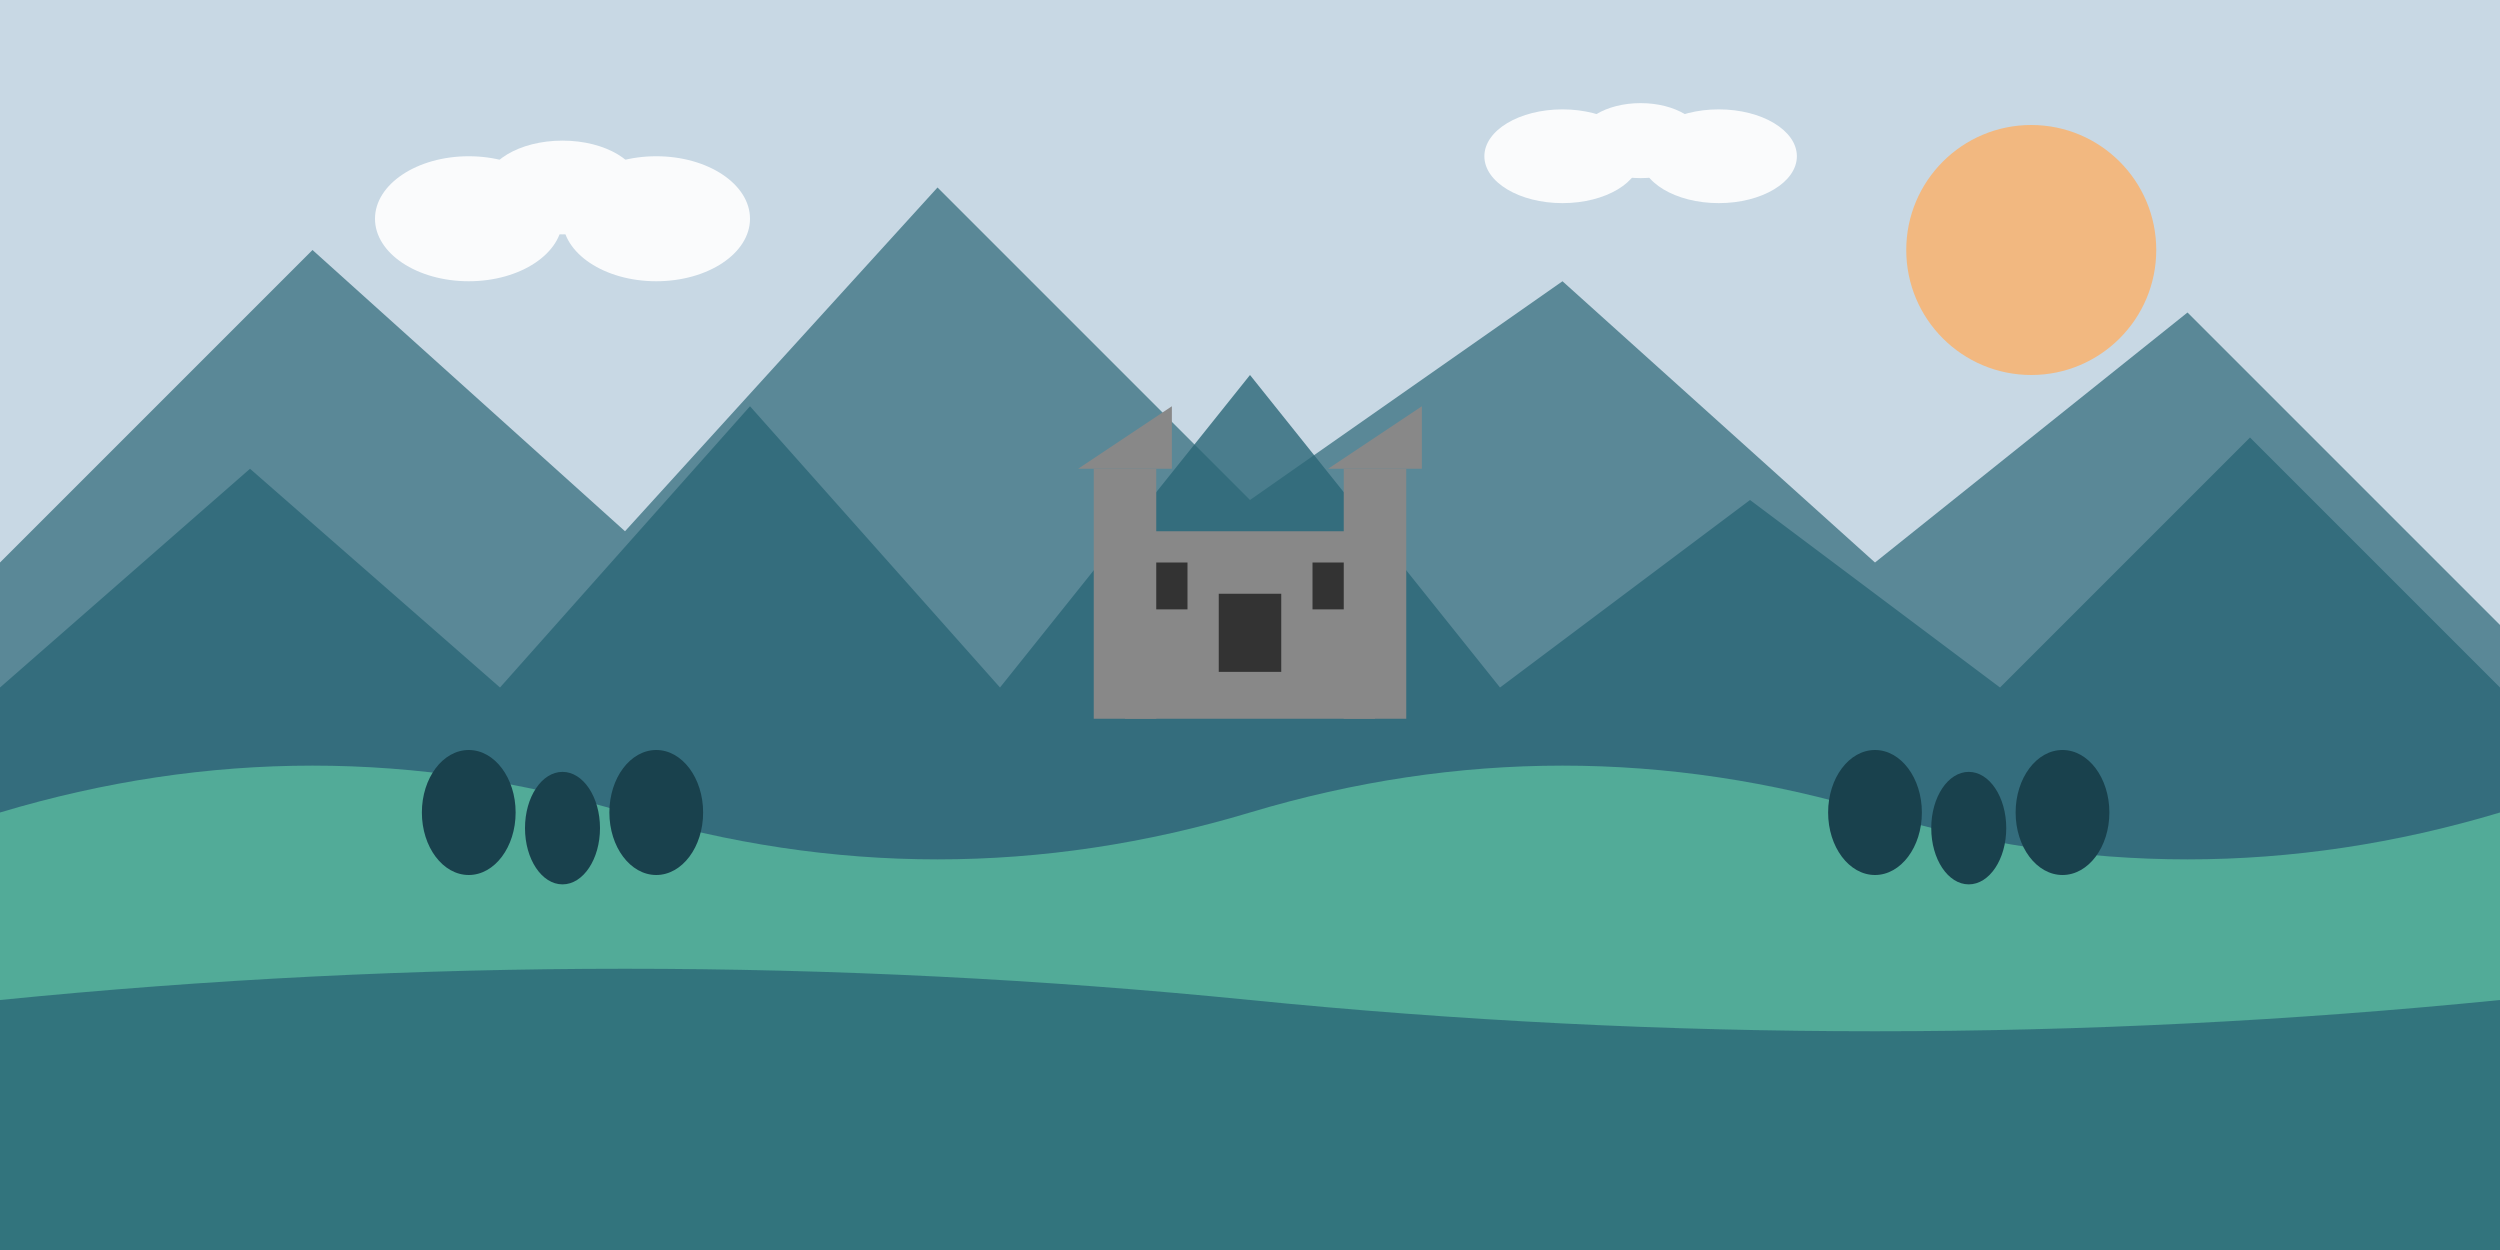
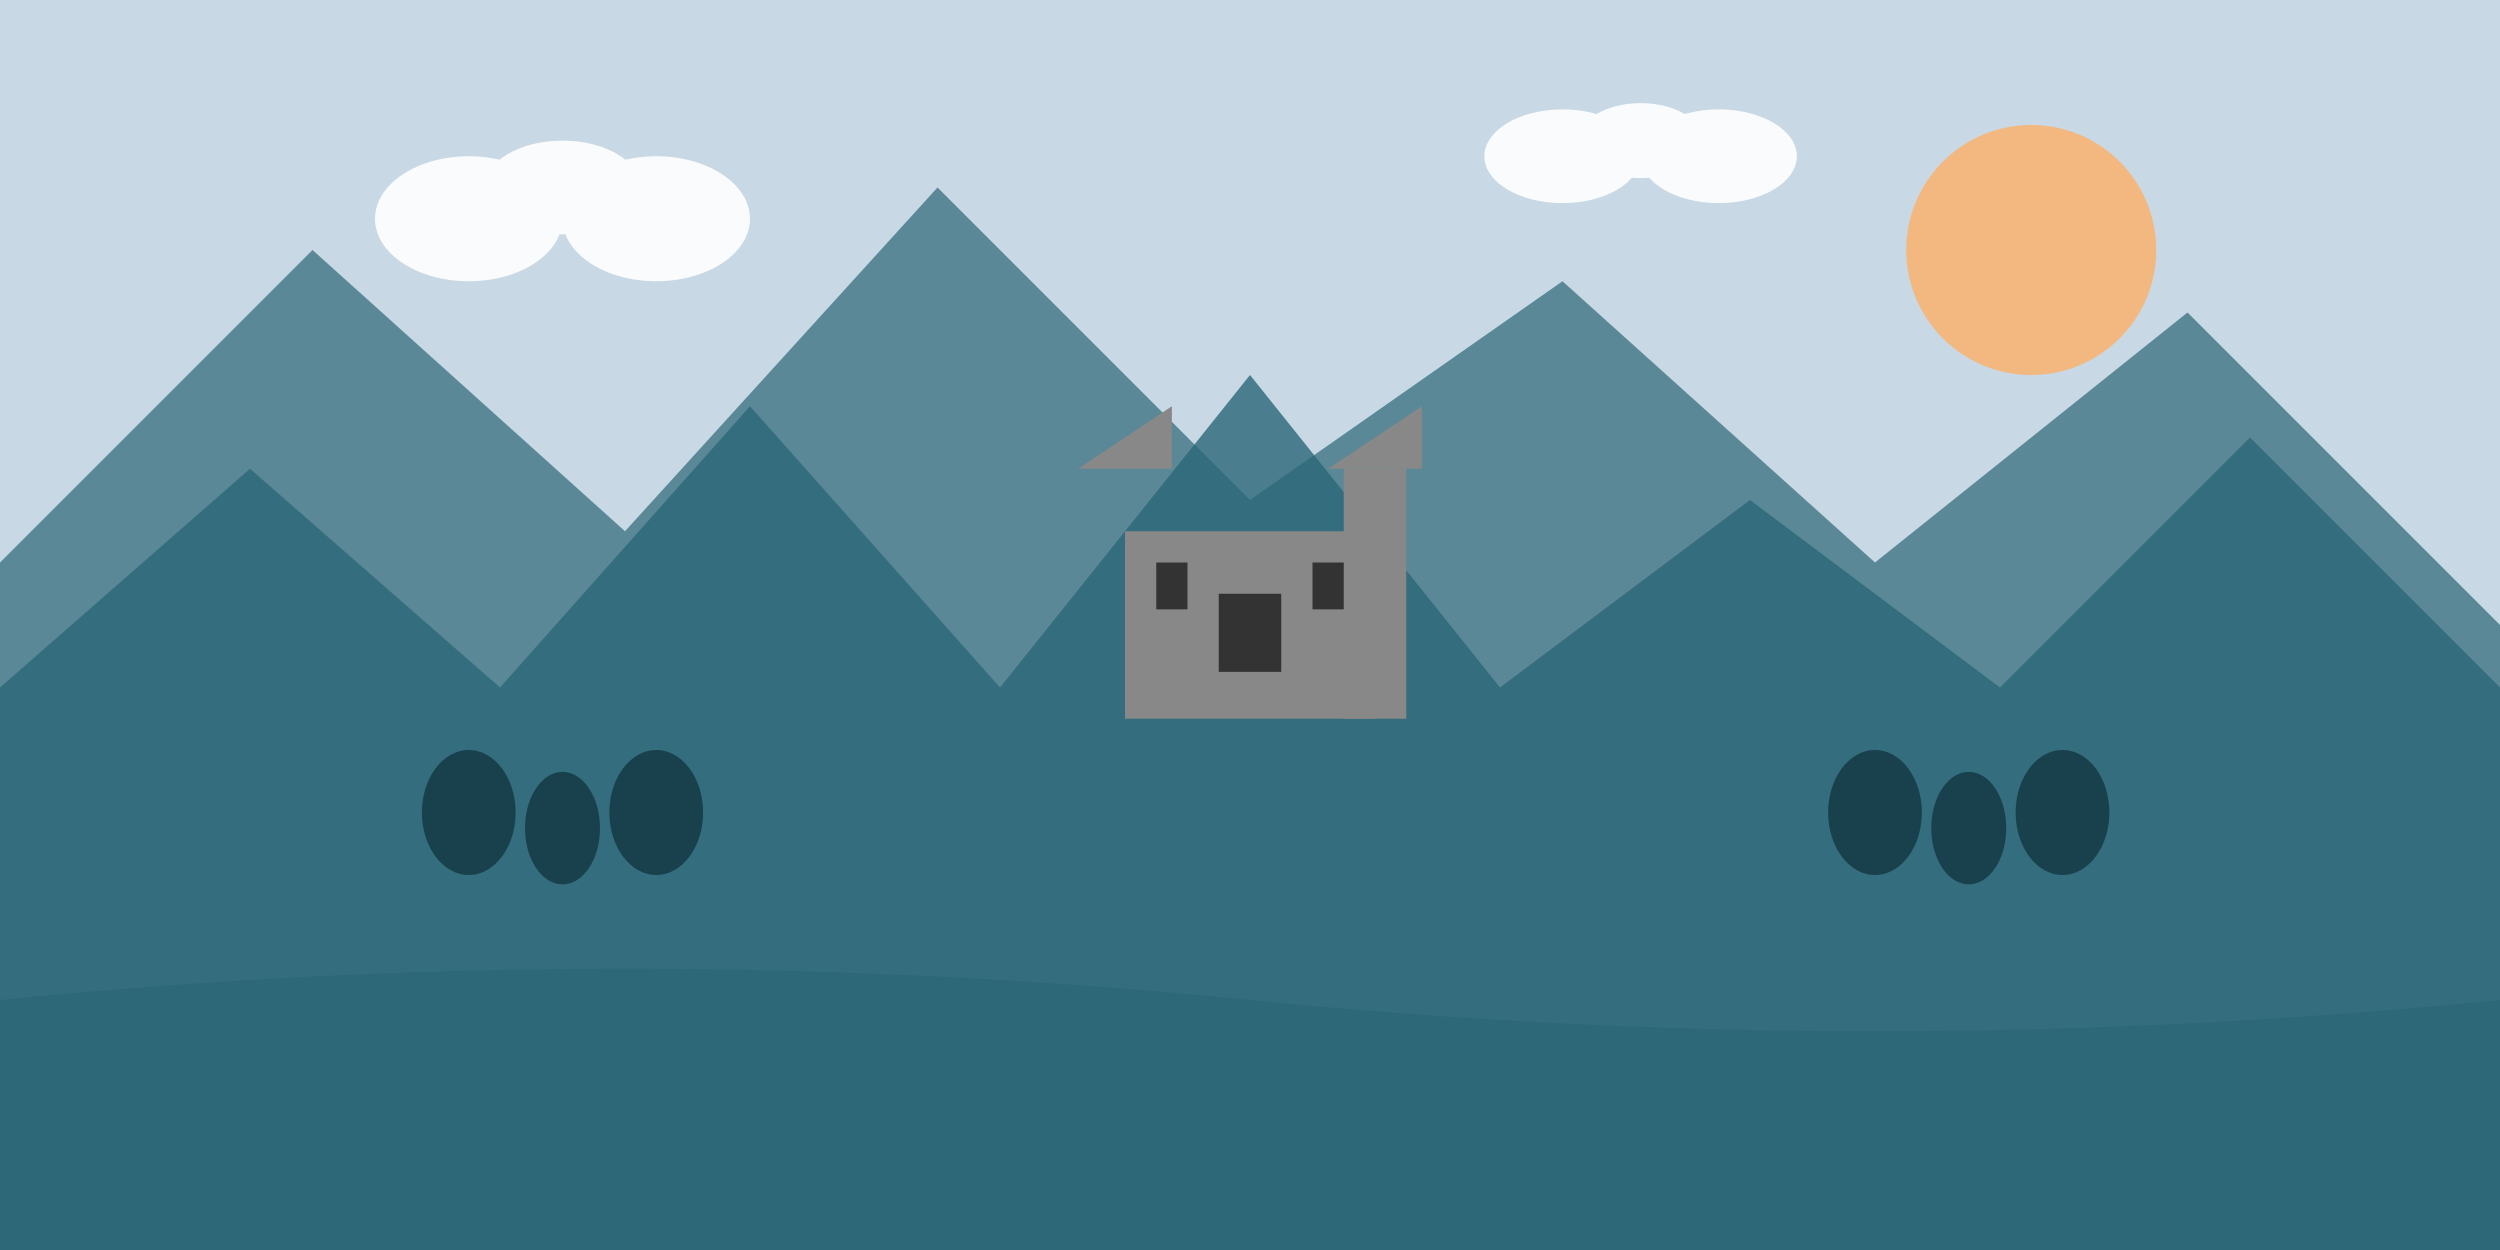
<svg xmlns="http://www.w3.org/2000/svg" width="800" height="400" viewBox="0 0 800 400">
  <style>
    .sky { fill: #c8d8e4; }
    .cloud { fill: #ffffff; opacity: 0.9; }
    .mountain-back { fill: #2b6777; opacity: 0.7; }
    .mountain-mid { fill: #2b6777; opacity: 0.8; }
    .mountain-front { fill: #2b6777; }
    .forest { fill: #19414d; }
    .hill { fill: #52ab98; }
    .lake { fill: #2b6777; opacity: 0.8; }
    .sun { fill: #f2b880; }
    .castle { fill: #888888; }
    .castle-window { fill: #333333; }
  </style>
  <rect class="sky" width="800" height="400" />
  <circle class="sun" cx="650" cy="80" r="40" />
  <g class="cloud" transform="translate(150, 70)">
    <ellipse cx="0" cy="0" rx="30" ry="20" />
    <ellipse cx="30" cy="-10" rx="25" ry="15" />
    <ellipse cx="60" cy="0" rx="30" ry="20" />
  </g>
  <g class="cloud" transform="translate(500, 50)">
    <ellipse cx="0" cy="0" rx="25" ry="15" />
    <ellipse cx="25" cy="-5" rx="20" ry="12" />
    <ellipse cx="50" cy="0" rx="25" ry="15" />
  </g>
  <polygon class="mountain-back" points="0,180 100,80 200,170 300,60 400,160 500,90 600,180 700,100 800,200 800,400 0,400" />
  <polygon class="mountain-mid" points="0,220 80,150 160,220 240,130 320,220 400,120 480,220 560,160 640,220 720,140 800,220 800,400 0,400" />
-   <path class="hill" d="M0,260 Q100,230 200,260 Q300,290 400,260 Q500,230 600,260 Q700,290 800,260 L800,400 L0,400 Z" />
  <path class="lake" d="M0,320 Q200,300 400,320 Q600,340 800,320 L800,400 L0,400 Z" />
  <g class="forest">
    <ellipse cx="150" cy="260" rx="15" ry="20" />
    <ellipse cx="180" cy="265" rx="12" ry="18" />
    <ellipse cx="210" cy="260" rx="15" ry="20" />
    <ellipse cx="600" cy="260" rx="15" ry="20" />
    <ellipse cx="630" cy="265" rx="12" ry="18" />
    <ellipse cx="660" cy="260" rx="15" ry="20" />
  </g>
  <g class="castle" transform="translate(400, 230)">
    <rect x="-40" y="-60" width="80" height="60" />
-     <rect x="-50" y="-80" width="20" height="80" />
    <rect x="30" y="-80" width="20" height="80" />
    <polygon points="-55,-80 -25,-100 -25,-80" />
    <polygon points="25,-80 55,-100 55,-80" />
    <rect class="castle-window" x="-30" y="-50" width="10" height="15" />
    <rect class="castle-window" x="20" y="-50" width="10" height="15" />
    <rect class="castle-window" x="-10" y="-40" width="20" height="25" />
  </g>
</svg>